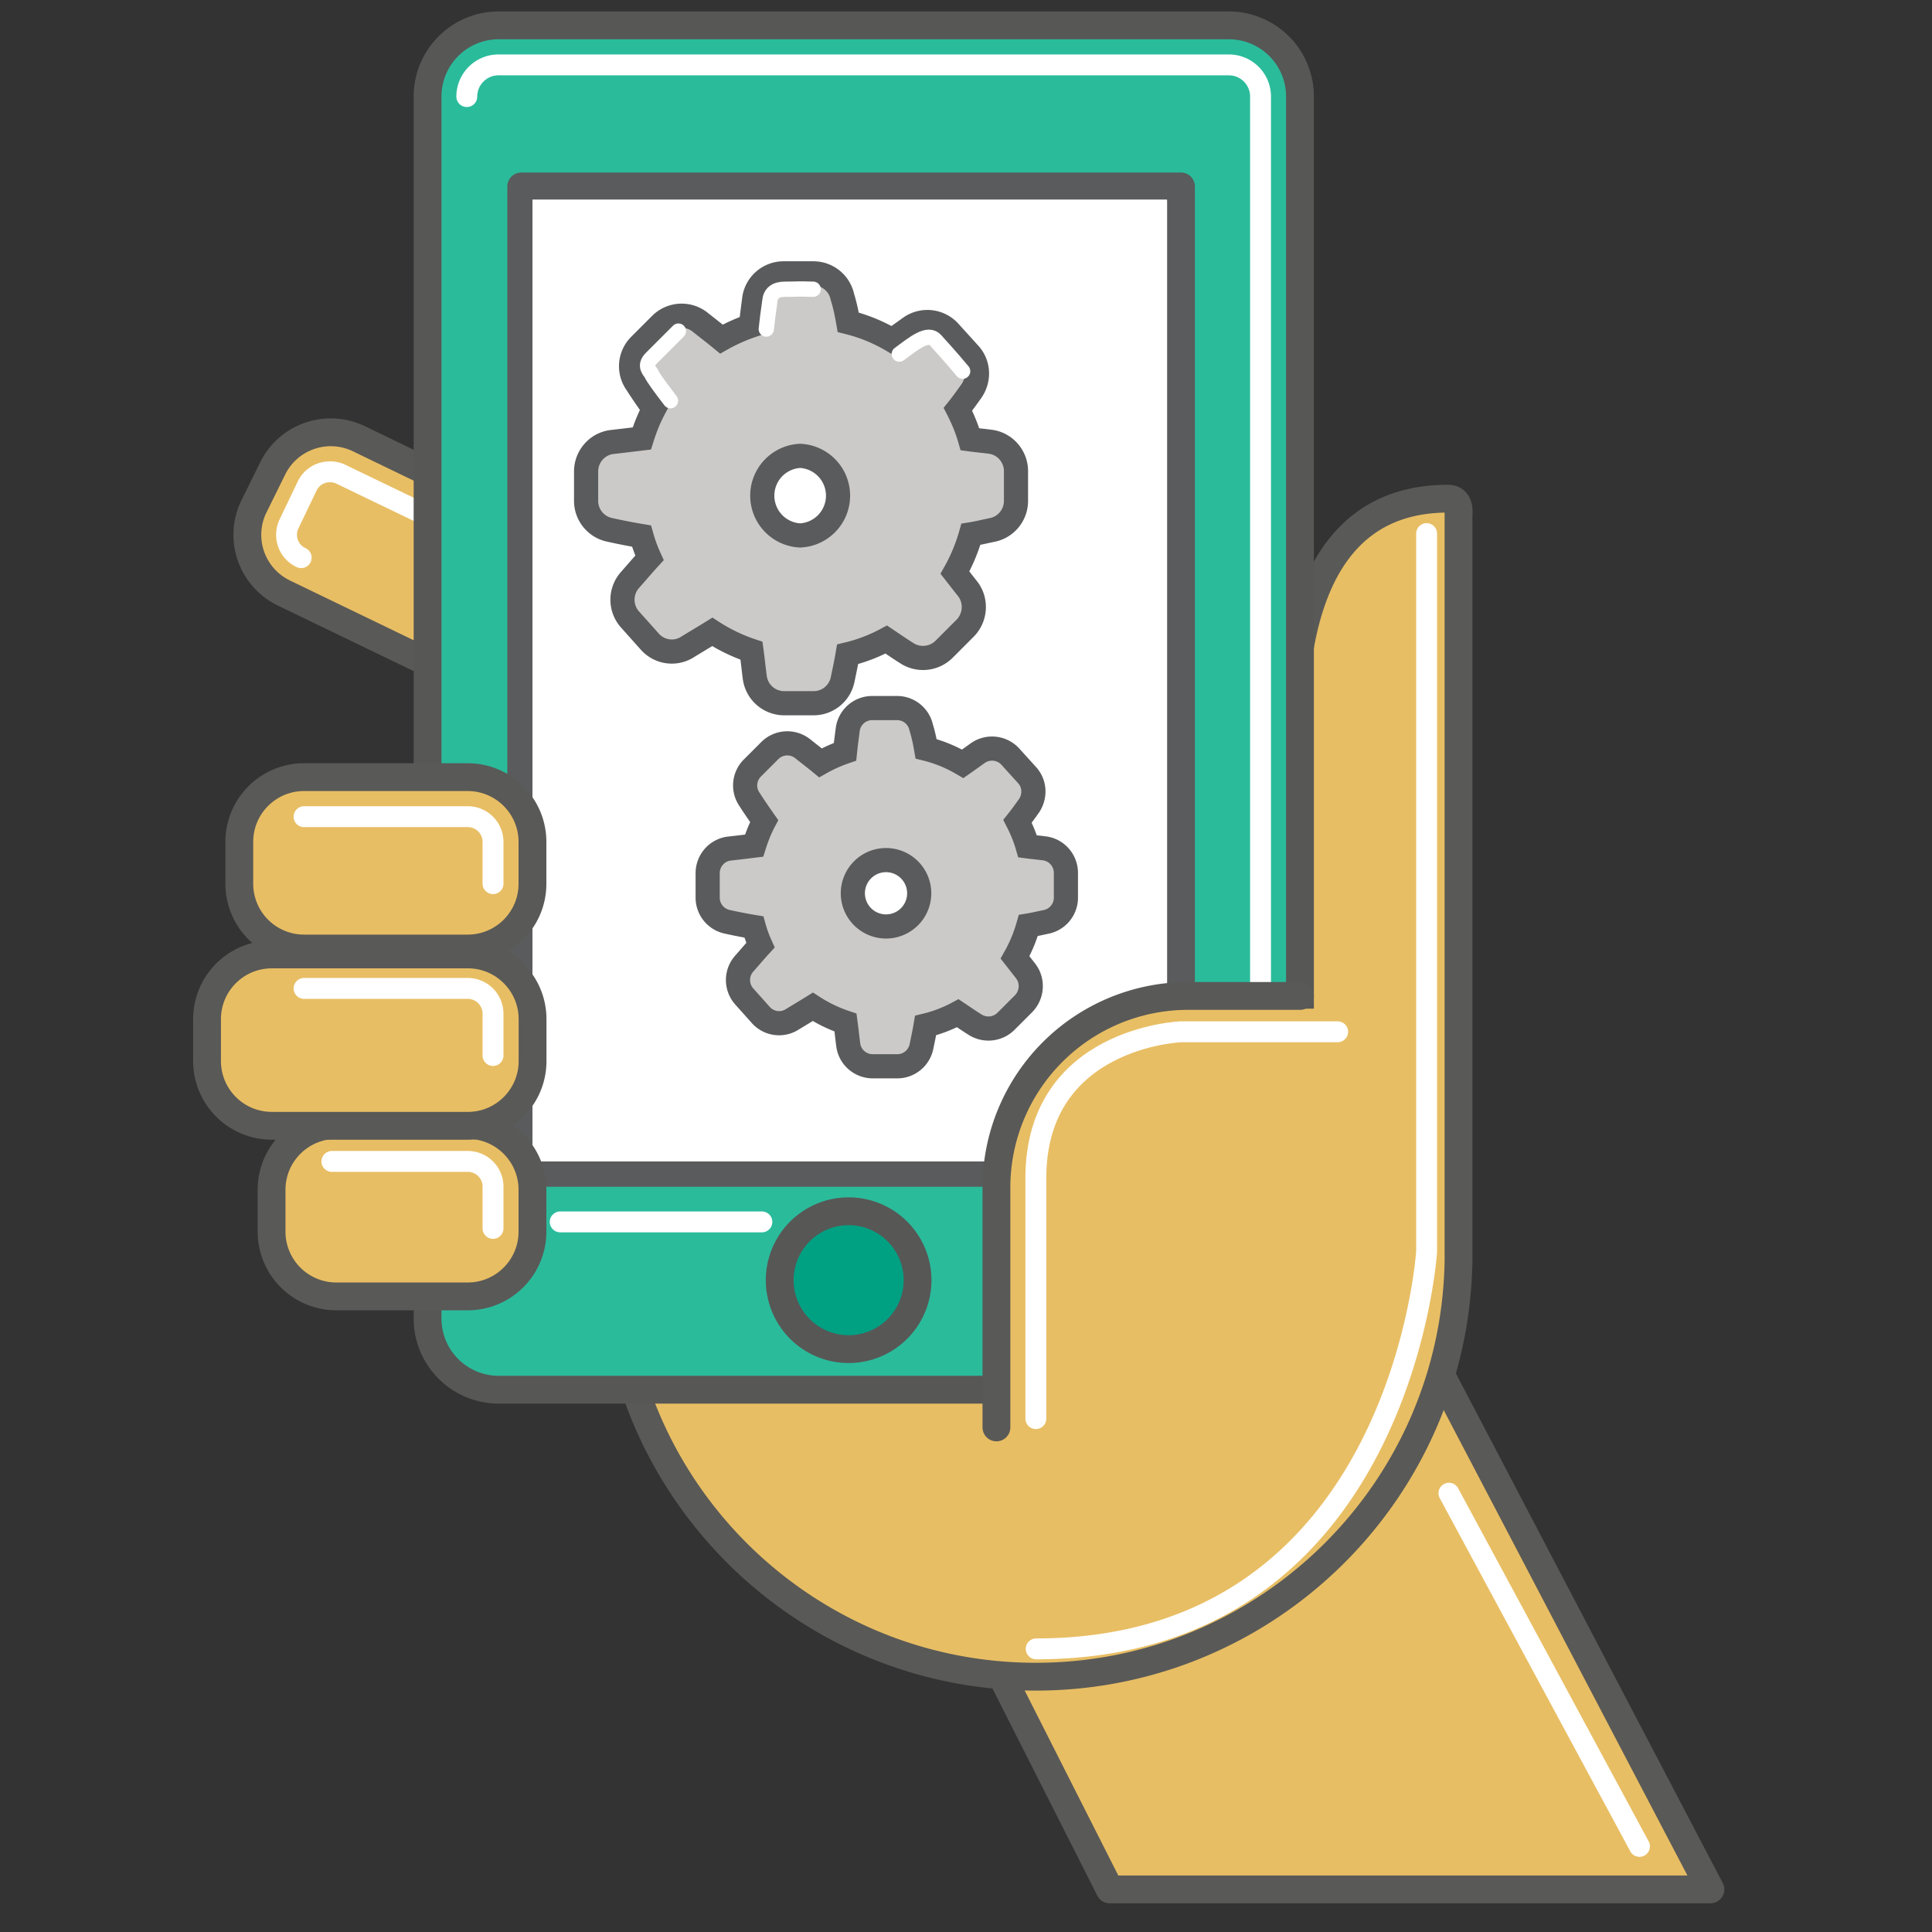
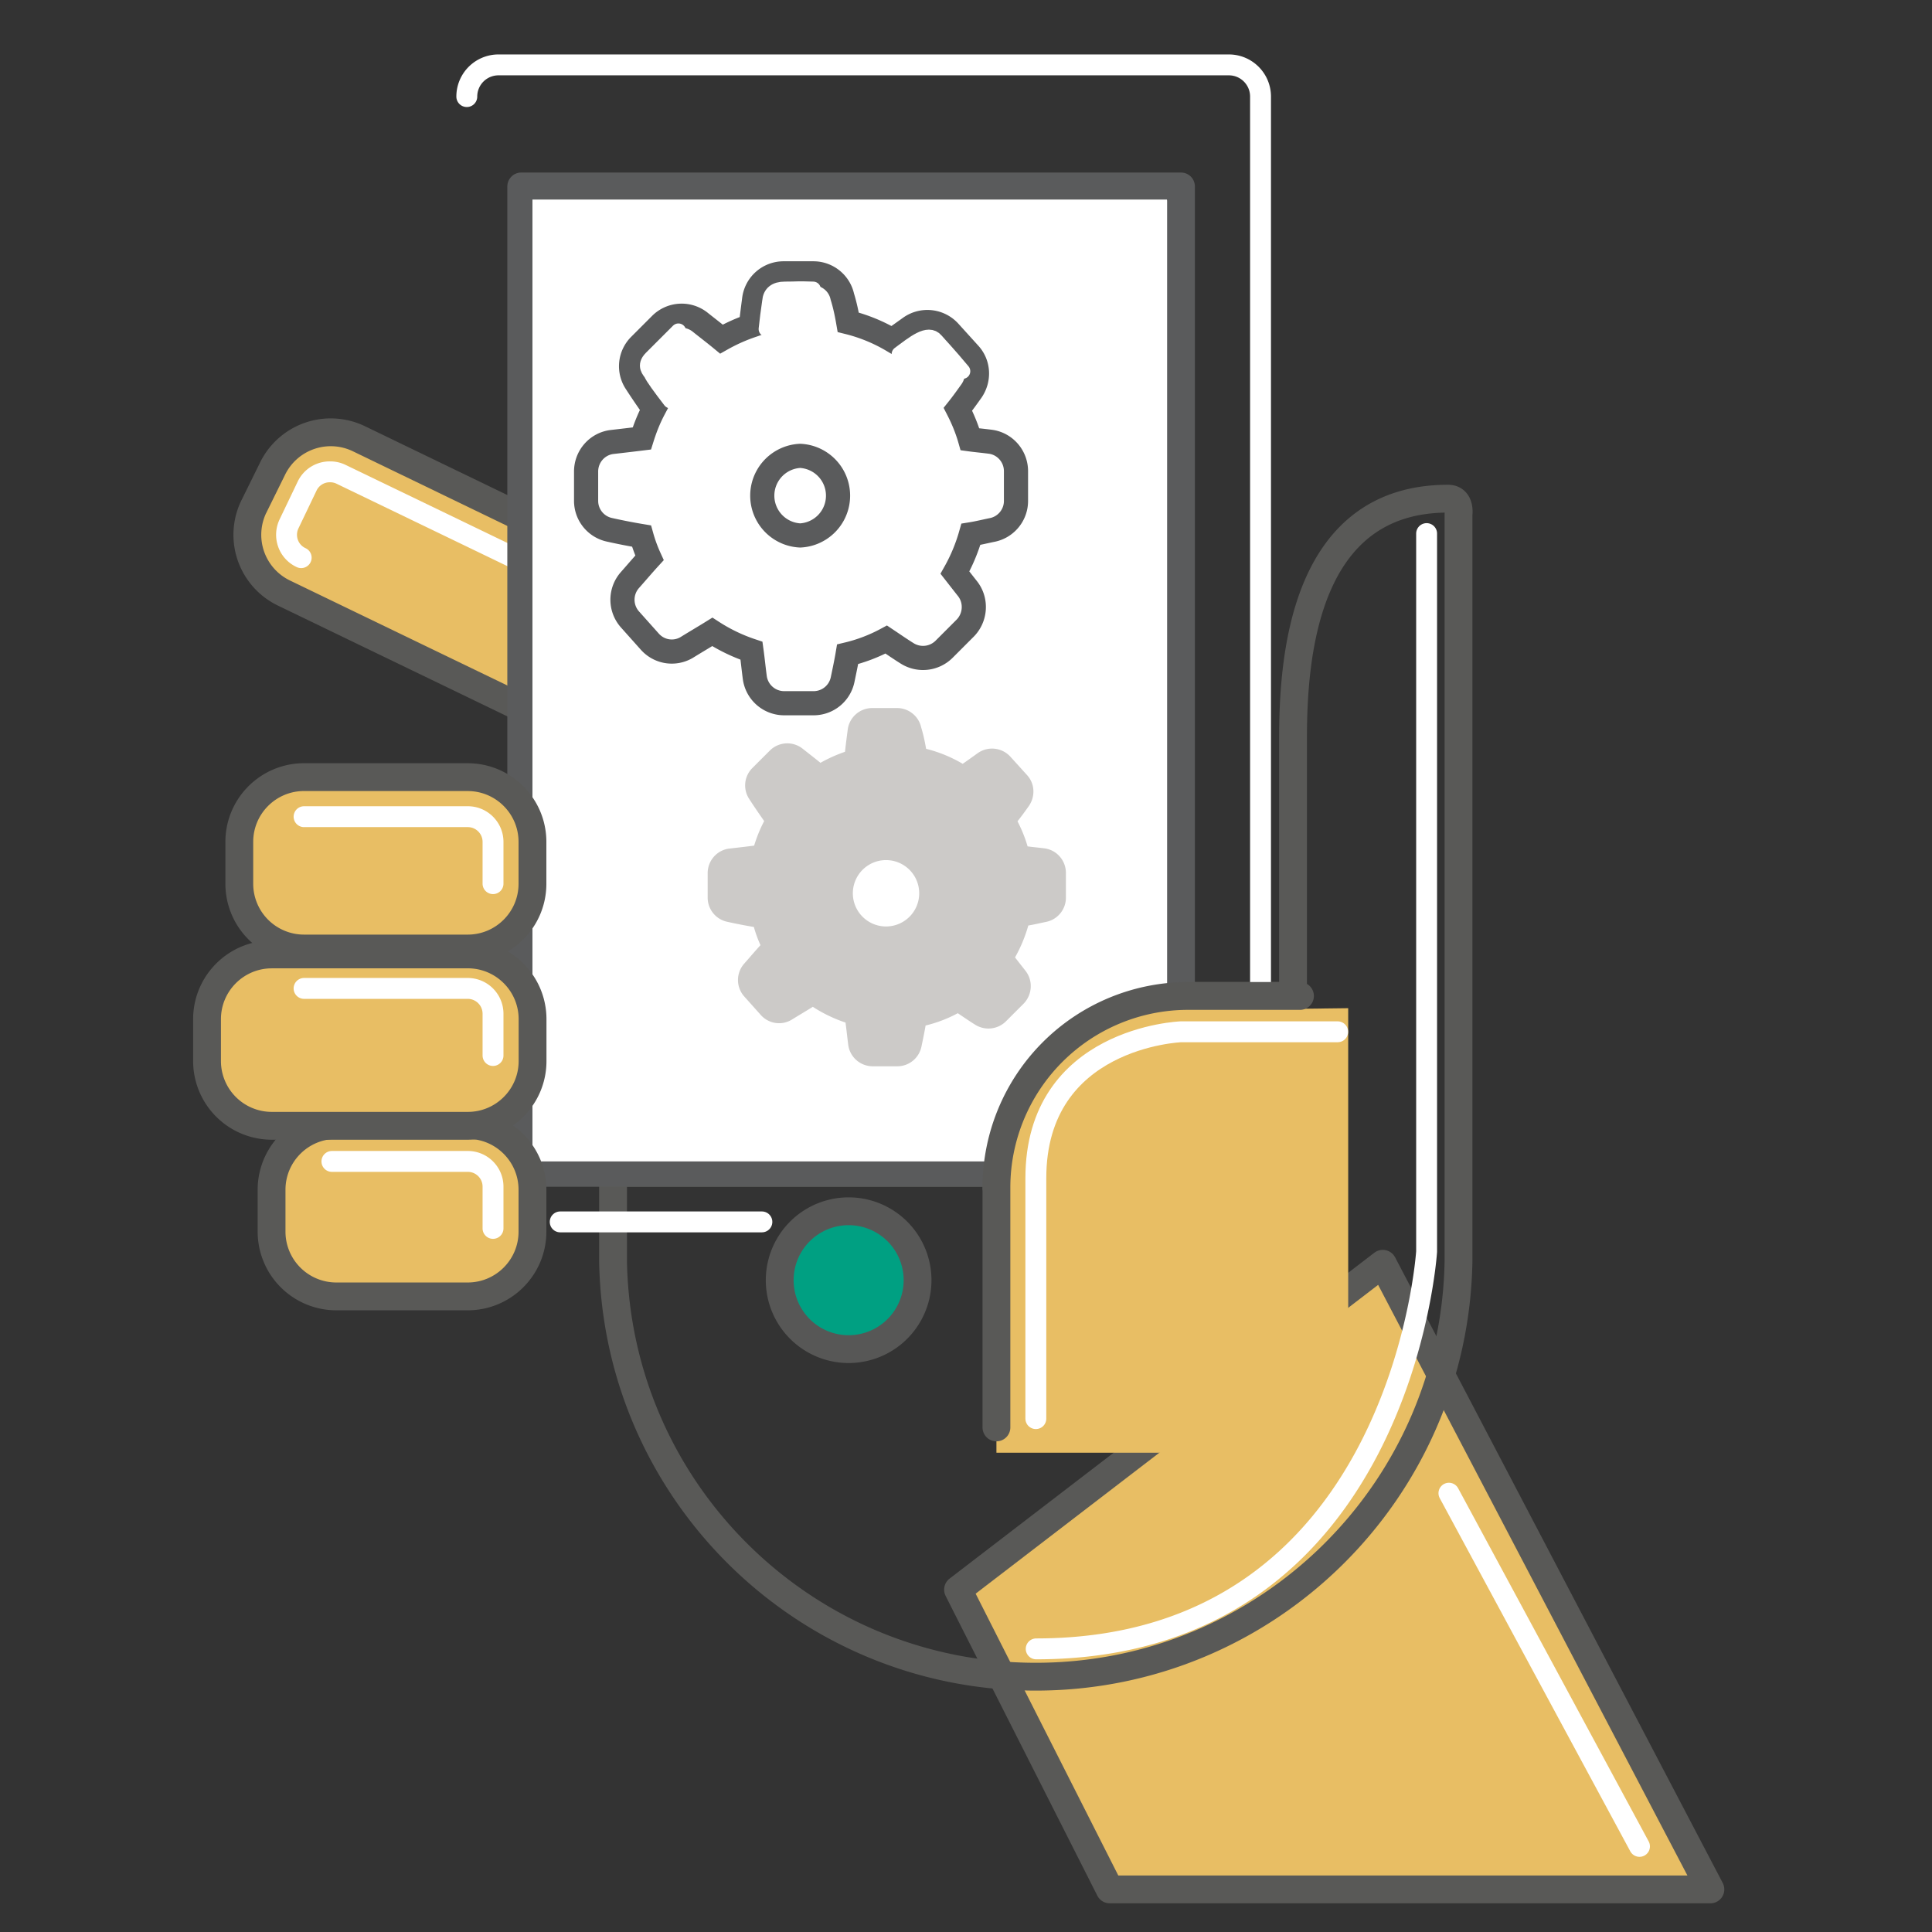
<svg xmlns="http://www.w3.org/2000/svg" width="80" height="80" viewBox="0 0 80 80">
  <rect x="0" y="0" width="80" height="80" fill="#333333" stroke="none" />
  <g fill="none" fill-rule="evenodd">
    <path fill="#E8BE64" d="M57.258 52.33l13.566 25.906H45.952L39.67 65.824z" />
    <path stroke="#595957" stroke-linecap="round" stroke-linejoin="round" stroke-width="1.152" d="M57.258 52.33l13.566 25.906H45.952L39.67 65.824z" />
    <path fill="#E8BE64" d="M10.507 20.984a2.677 2.677 0 0 0 1.26 3.577l11.037 5.33c1.336.637.053.076.69-1.26l.752-1.565c.636-1.332 2.959-2.936 1.623-3.578l-11.014-5.324a2.682 2.682 0 0 0-3.577 1.259l-.77 1.561z" />
    <path stroke="#595957" stroke-linecap="round" stroke-linejoin="round" stroke-width="1.152" d="M10.507 20.984a2.677 2.677 0 0 0 1.26 3.577l11.037 5.33c1.336.637.053.076.69-1.26l.752-1.565c.636-1.332 2.959-2.936 1.623-3.578l-11.014-5.324a2.682 2.682 0 0 0-3.577 1.259l-.77 1.561z" />
    <path stroke="#FFF" stroke-linecap="round" stroke-linejoin="round" stroke-width=".865" d="M25.653 26.362c.124-.25.14-.539.044-.8a1.03 1.03 0 0 0-.532-.594l-11.047-5.33a1.01 1.01 0 0 0-.446-.1 1.034 1.034 0 0 0-.957.594l-.747 1.56c-.12.251-.135.539-.043.8.092.266.29.482.546.599" />
-     <path fill="#E8BE64" d="M41.26 48.561v.613a7.935 7.935 0 0 1 7.934-7.934h4.348V30.547c0-3.544.546-9.898 6.417-9.898.531 0 .435.651.435.651v30.91c-.158 9.555-7.948 17.218-17.504 17.218-9.556 0-17.347-7.663-17.505-17.218v-3.649H41.26z" />
    <path stroke="#595957" stroke-linecap="round" stroke-linejoin="round" stroke-width="1.152" d="M41.26 48.561v.613a7.935 7.935 0 0 1 7.934-7.934h4.348V30.547c0-3.544.546-9.898 6.417-9.898.531 0 .435.651.435.651v30.91c-.158 9.555-7.948 17.218-17.504 17.218-9.556 0-17.347-7.663-17.505-17.218v-3.649H41.26z" />
-     <path fill="#2ABB9B" d="M20.65 1.05h30.234a2.945 2.945 0 0 1 2.945 2.944V54.6a2.945 2.945 0 0 1-2.945 2.945H20.65a2.945 2.945 0 0 1-2.945-2.945V3.994A2.945 2.945 0 0 1 20.65 1.05z" />
-     <path stroke="#575756" stroke-linecap="round" stroke-linejoin="round" stroke-width="1.152" d="M20.65 1.05h30.234a2.945 2.945 0 0 1 2.945 2.944V54.6a2.945 2.945 0 0 1-2.945 2.945H20.65a2.945 2.945 0 0 1-2.945-2.945V3.994A2.945 2.945 0 0 1 20.65 1.05z" />
    <path stroke="#FFF" stroke-linecap="round" stroke-linejoin="round" stroke-width=".865" d="M50.884 55.912c.725 0 1.312-.588 1.312-1.312V4c0-.726-.587-1.313-1.312-1.313H20.65a1.312 1.312 0 0 0-1.321 1.312" />
    <path fill="#FFF" d="M21.583 48.566h27.319V7.72H21.583z" />
    <path stroke="#5A5B5C" stroke-linecap="round" stroke-linejoin="round" stroke-width="1.152" d="M21.583 7.72h27.319v40.846H21.583z" />
    <path fill="#E8BE64" d="M41.26 60.154h14.566V41.747l-7.14.086-4.601 5.957-2.826 2.38z" />
    <path fill="#FFF" d="M22.048 8.263h26.274v39.829H22.048z" />
    <path fill="#E8BE64" d="M41.26 59.106v-9.932a7.935 7.935 0 0 1 7.934-7.934h4.635" />
    <path stroke="#595957" stroke-linecap="round" stroke-linejoin="round" stroke-width="1.152" d="M41.26 59.106v-9.932a7.935 7.935 0 0 1 7.934-7.934h4.635" />
    <path fill="#E8BE64" d="M13.926 46.584h5.44c1.481 0 2.682 1.2 2.682 2.681V51c0 1.48-1.2 2.681-2.682 2.681h-5.44A2.682 2.682 0 0 1 11.245 51v-1.734c0-1.48 1.2-2.681 2.681-2.681z" />
    <path stroke="#595957" stroke-linecap="round" stroke-linejoin="round" stroke-width="1.152" d="M13.926 46.584h5.44c1.481 0 2.682 1.2 2.682 2.681V51c0 1.48-1.201 2.681-2.682 2.681h-5.44A2.682 2.682 0 0 1 11.245 51v-1.734c0-1.48 1.2-2.681 2.681-2.681z" />
    <path fill="#E8BE64" d="M11.254 39.52h8.117c1.48 0 2.681 1.201 2.681 2.682v1.734c0 1.48-1.2 2.681-2.681 2.681h-8.117a2.682 2.682 0 0 1-2.681-2.681v-1.734c0-1.48 1.2-2.681 2.681-2.681z" />
    <path stroke="#595957" stroke-linecap="round" stroke-linejoin="round" stroke-width="1.152" d="M11.254 39.52h8.117c1.48 0 2.681 1.201 2.681 2.682v1.734c0 1.48-1.2 2.681-2.681 2.681h-8.117a2.682 2.682 0 0 1-2.681-2.681v-1.734c0-1.48 1.2-2.681 2.681-2.681z" />
    <path fill="#E8BE64" d="M12.59 32.18h6.776c1.481 0 2.682 1.2 2.682 2.681v1.734c0 1.48-1.2 2.681-2.682 2.681H12.59a2.682 2.682 0 0 1-2.681-2.681V34.86c0-1.48 1.2-2.681 2.681-2.681z" />
    <path stroke="#595957" stroke-linecap="round" stroke-linejoin="round" stroke-width="1.152" d="M12.59 32.18h6.776c1.481 0 2.682 1.2 2.682 2.681v1.734c0 1.48-1.201 2.681-2.682 2.681H12.59a2.682 2.682 0 0 1-2.681-2.681V34.86c0-1.48 1.2-2.681 2.681-2.681z" />
    <path stroke="#FFF" stroke-linecap="round" stroke-linejoin="round" stroke-width=".865" d="M20.415 36.59v-1.729c0-.576-.468-1.044-1.044-1.044h-6.78M20.415 43.706v-1.734a1.049 1.049 0 0 0-1.044-1.044h-6.78M20.415 50.865v-1.729c0-.577-.468-1.044-1.044-1.044h-5.627M59.073 22.095v29.727s-1.044 16.454-16.166 16.454" />
    <path stroke="#FFF" stroke-linecap="round" stroke-linejoin="round" stroke-width=".865" d="M55.39 42.724h-6.488s-6.01.22-6.01 6.062v9.956M31.548 50.596h-8.351M67.888 76.455L59.997 61.83" />
    <path fill="#00A082" d="M37.994 53.01a2.854 2.854 0 1 1-5.708 0 2.854 2.854 0 0 1 5.708 0z" />
    <path stroke="#575756" stroke-linecap="round" stroke-linejoin="round" stroke-width="1.152" d="M37.994 53.01a2.854 2.854 0 1 1-5.708 0 2.854 2.854 0 0 1 5.708 0z" />
    <g>
-       <path fill="#CCCAC8" d="M35.123 13.345a6.794 6.794 0 0 1 1.82.745c.243-.17.5-.354.756-.537a1.233 1.233 0 0 1 1.612.183l.83.916c.39.427.415 1.062.085 1.538-.183.256-.366.513-.561.757.207.403.378.818.5 1.245.269.037.55.061.83.098.611.073 1.075.598 1.075 1.22v1.234c0 .574-.403 1.074-.965 1.196-.305.061-.598.135-.903.184a7.256 7.256 0 0 1-.66 1.587c.172.22.343.44.526.671.378.489.33 1.185-.098 1.624l-.879.88a1.236 1.236 0 0 1-1.526.17c-.293-.183-.574-.378-.867-.574-.5.269-1.038.476-1.6.61-.06.355-.134.697-.207 1.05a1.226 1.226 0 0 1-1.196.977h-1.221a1.228 1.228 0 0 1-1.221-1.074c-.05-.378-.086-.745-.135-1.099a7.114 7.114 0 0 1-1.623-.781c-.354.22-.709.427-1.063.647-.5.293-1.135.195-1.526-.244l-.818-.916a1.228 1.228 0 0 1-.012-1.624c.28-.317.55-.635.818-.928a6.168 6.168 0 0 1-.33-.903 25.1 25.1 0 0 1-1.318-.257 1.226 1.226 0 0 1-.977-1.196v-1.221c0-.623.464-1.148 1.075-1.22.427-.05.842-.099 1.233-.147a7.12 7.12 0 0 1 .5-1.221c-.256-.367-.5-.72-.745-1.1a1.22 1.22 0 0 1 .16-1.537l.866-.867a1.23 1.23 0 0 1 1.624-.098c.305.244.61.476.891.708.39-.22.794-.403 1.221-.55.037-.353.085-.72.134-1.098a1.228 1.228 0 0 1 1.221-1.074h1.233c.574 0 1.075.402 1.197.964.11.354.183.708.244 1.062zm-1.99 8.827a1.65 1.65 0 0 0 0-3.296 1.65 1.65 0 0 0 0 3.296z" />
      <path stroke="#5A5B5C" d="M35.123 13.345a6.794 6.794 0 0 1 1.82.745c.243-.17.5-.354.756-.537a1.233 1.233 0 0 1 1.612.183l.83.916c.39.427.415 1.062.085 1.538-.183.256-.366.513-.561.757.207.403.378.818.5 1.245.269.037.55.061.83.098.611.073 1.075.598 1.075 1.22v1.234c0 .574-.403 1.074-.965 1.196-.305.061-.598.135-.903.184a7.256 7.256 0 0 1-.66 1.587c.172.22.343.44.526.671.378.489.33 1.185-.098 1.624l-.879.88a1.236 1.236 0 0 1-1.526.17c-.293-.183-.574-.378-.867-.574-.5.269-1.038.476-1.6.61-.06.355-.134.697-.207 1.05a1.226 1.226 0 0 1-1.196.977h-1.221a1.228 1.228 0 0 1-1.221-1.074c-.05-.378-.086-.745-.135-1.099a7.113 7.113 0 0 1-1.623-.781c-.354.22-.709.427-1.063.647-.5.293-1.135.195-1.526-.244l-.818-.916a1.228 1.228 0 0 1-.012-1.624c.28-.317.55-.635.818-.928a6.168 6.168 0 0 1-.33-.903c-.44-.073-.879-.159-1.318-.257a1.226 1.226 0 0 1-.977-1.196v-1.22c0-.624.464-1.149 1.075-1.222.427-.049.842-.098 1.233-.146.134-.428.293-.83.5-1.221-.256-.367-.5-.72-.745-1.1a1.22 1.22 0 0 1 .16-1.537l.866-.867a1.23 1.23 0 0 1 1.624-.098c.305.244.61.476.891.708.39-.22.794-.403 1.221-.55.037-.353.085-.72.134-1.098a1.228 1.228 0 0 1 1.221-1.074h1.233c.574 0 1.075.402 1.197.964.11.354.183.708.244 1.062zm-1.99 8.827a1.65 1.65 0 0 0 0-3.296 1.65 1.65 0 0 0 0 3.296z" />
      <path stroke="#FFF" stroke-linecap="round" stroke-linejoin="round" stroke-width=".633" d="M27.763 16.592c-.44-.574-.708-.94-.794-1.124-.06-.11-.317-.317 0-.635l1.123-1.123M31.73 13.625c.037-.354.086-.733.147-1.148.025-.33.232-.5.623-.5.574 0 .427-.025 1.172 0M37.237 14.663c.61-.452 1.196-.94 1.514-.562.134.159.5.537 1.11 1.27" />
    </g>
    <g>
      <path fill="#CCCAC8" d="M38.348 31.007c.539.133 1.048.346 1.516.621.203-.142.417-.295.63-.448a1.027 1.027 0 0 1 1.344.153l.691.763c.326.356.346.885.072 1.282-.153.214-.306.427-.468.63.173.337.315.683.417 1.039.224.03.458.05.692.081.508.061.895.499.895 1.017v1.028c0 .478-.336.895-.804.997-.254.051-.498.112-.753.153a6.047 6.047 0 0 1-.55 1.322l.438.56c.316.407.275.987-.081 1.353l-.733.733a1.03 1.03 0 0 1-1.271.142c-.245-.152-.479-.315-.723-.478a5.552 5.552 0 0 1-1.333.509c-.05.295-.111.58-.172.875a1.022 1.022 0 0 1-.998.814H36.14c-.519 0-.956-.387-1.017-.896-.041-.315-.072-.62-.112-.915a5.928 5.928 0 0 1-1.354-.652c-.295.184-.59.357-.885.54a1.012 1.012 0 0 1-1.271-.204l-.682-.763a1.023 1.023 0 0 1-.01-1.353c.234-.265.458-.53.681-.773a5.14 5.14 0 0 1-.274-.753 20.916 20.916 0 0 1-1.1-.214 1.022 1.022 0 0 1-.813-.997v-1.017c0-.52.387-.957.895-1.018.356-.04.702-.081 1.028-.122.112-.356.244-.692.417-1.017-.214-.306-.417-.6-.62-.916a1.017 1.017 0 0 1 .132-1.282l.722-.722a1.025 1.025 0 0 1 1.353-.082c.255.204.509.397.743.59a6.098 6.098 0 0 1 1.017-.457c.03-.295.072-.6.112-.916a1.023 1.023 0 0 1 1.018-.895h1.027c.478 0 .896.335.997.803.092.295.153.59.204.885zm-1.659 7.356a1.374 1.374 0 1 0-.001-2.748 1.374 1.374 0 0 0 .001 2.748z" />
-       <path stroke="#5A5B5C" d="M38.348 31.007c.54.133 1.048.346 1.516.621.203-.142.417-.295.63-.448a1.027 1.027 0 0 1 1.344.153l.691.763c.326.356.346.885.072 1.282-.153.214-.306.427-.468.63.173.337.315.683.417 1.039.224.03.458.05.692.081.508.061.895.499.895 1.017v1.028c0 .478-.336.895-.804.997-.254.051-.498.112-.753.153a6.047 6.047 0 0 1-.55 1.322l.438.56c.316.407.275.987-.081 1.353l-.733.733a1.03 1.03 0 0 1-1.271.142c-.245-.152-.479-.315-.723-.478a5.552 5.552 0 0 1-1.333.509c-.05.295-.111.58-.172.875a1.022 1.022 0 0 1-.998.814H36.14c-.519 0-.956-.387-1.017-.896-.041-.315-.072-.62-.112-.915a5.928 5.928 0 0 1-1.353-.652c-.296.184-.59.357-.886.54a1.012 1.012 0 0 1-1.271-.204l-.682-.763a1.023 1.023 0 0 1-.01-1.353c.234-.265.458-.53.681-.773a5.14 5.14 0 0 1-.274-.753 20.915 20.915 0 0 1-1.1-.214 1.022 1.022 0 0 1-.813-.997v-1.017c0-.52.387-.957.895-1.018.356-.04.702-.081 1.028-.122.112-.356.244-.692.417-1.017-.214-.306-.417-.6-.62-.916a1.017 1.017 0 0 1 .132-1.282l.722-.722a1.025 1.025 0 0 1 1.353-.082c.255.204.509.397.743.59a6.097 6.097 0 0 1 1.017-.457c.03-.295.072-.6.112-.916a1.023 1.023 0 0 1 1.018-.895h1.027c.478 0 .896.335.997.803.092.295.153.59.204.885zm-1.659 7.356a1.374 1.374 0 1 0-.001-2.748 1.374 1.374 0 0 0 .001 2.748z" />
    </g>
  </g>
</svg>